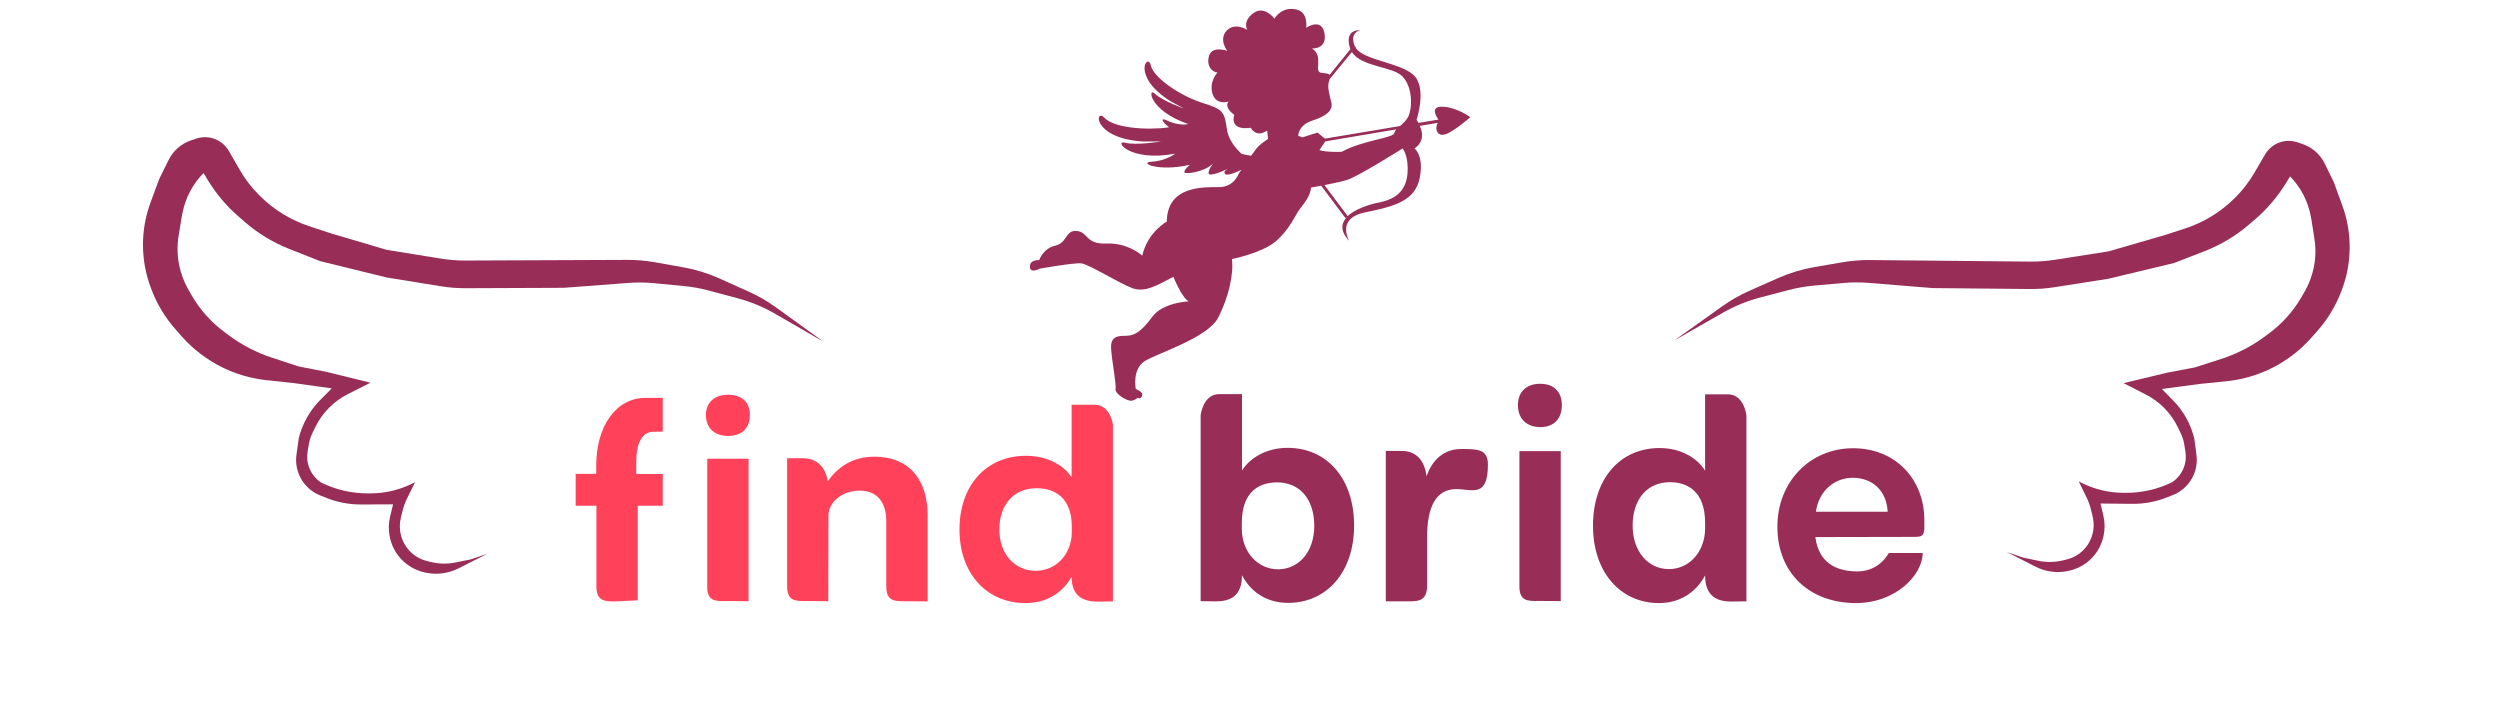
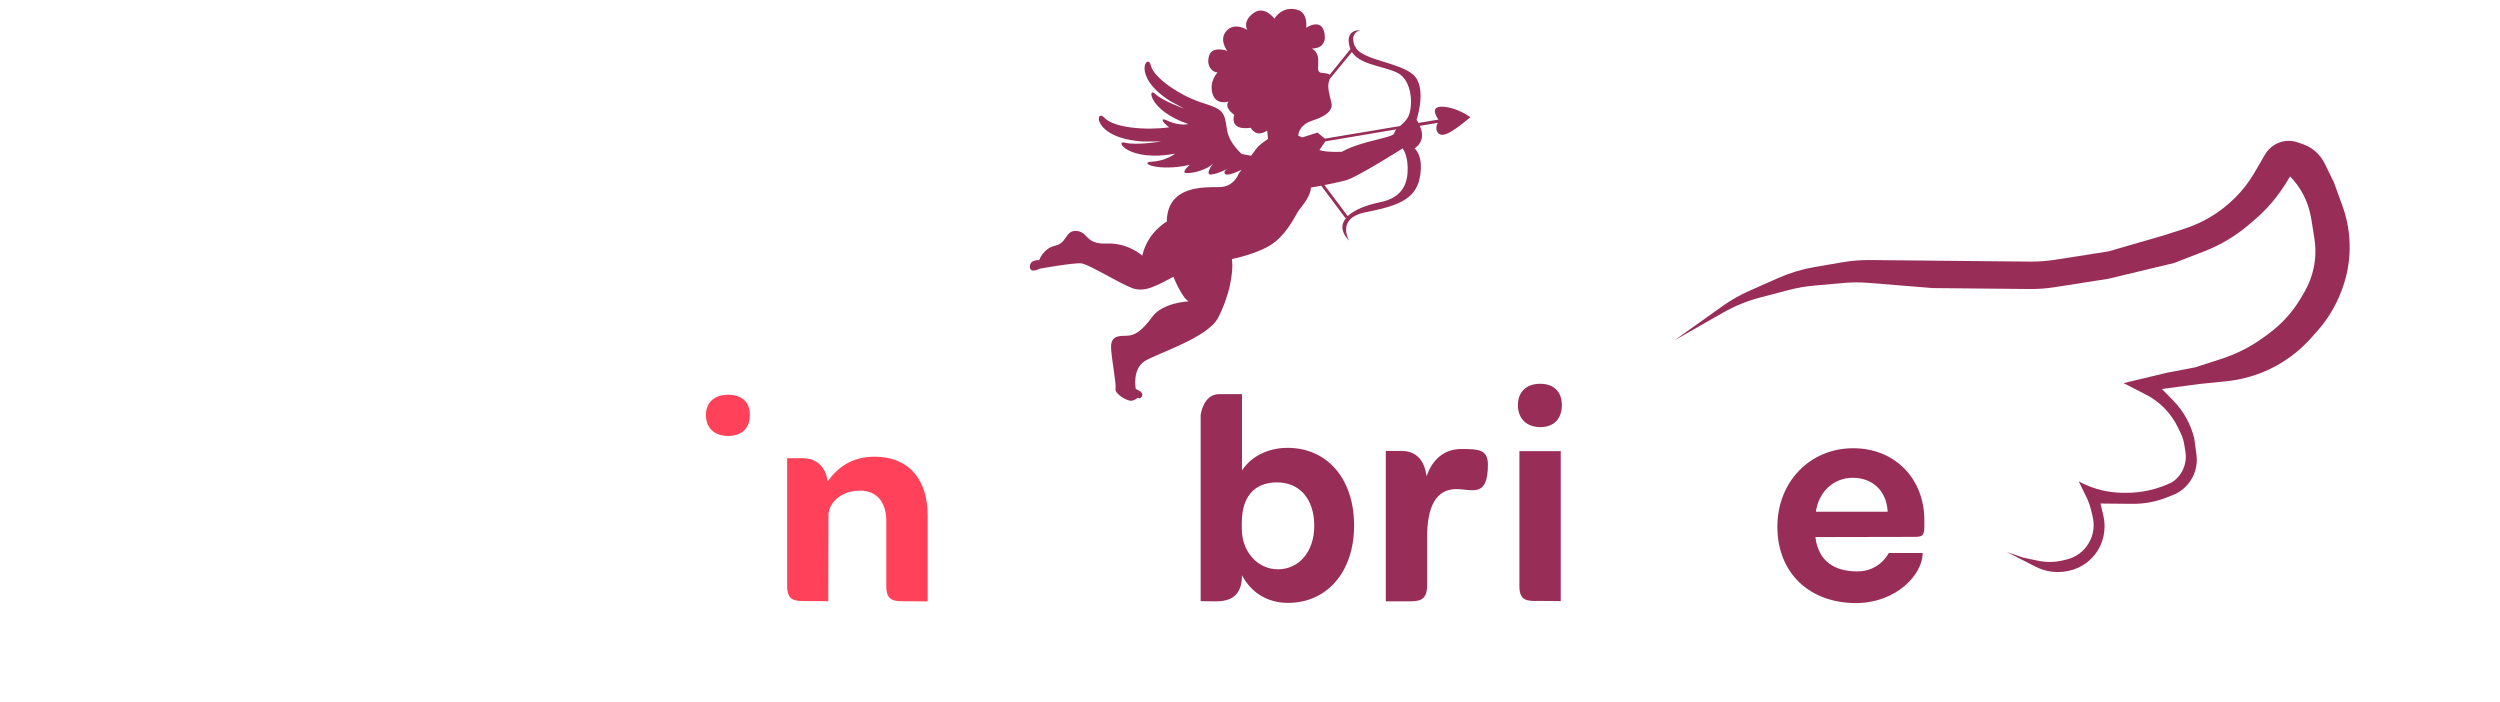
<svg xmlns="http://www.w3.org/2000/svg" width="228" height="64" viewBox="0 0 228 64" fill="none">
  <path d="M157.088 27.921L152.705 31.043L157.138 28.515C158.201 27.909 159.339 27.444 160.522 27.134L163.123 26.452C163.875 26.254 164.643 26.12 165.418 26.05L168.063 25.812C168.858 25.74 169.658 25.736 170.454 25.801L176.253 26.272L181.753 26.326L185.094 26.358C185.865 26.366 186.635 26.309 187.397 26.19L192.262 25.428L198.276 23.987L201.067 22.902C202.542 22.328 203.909 21.509 205.11 20.478L205.661 20.006C206.766 19.058 207.717 17.942 208.479 16.7L208.854 16.089C209.822 17.077 210.477 18.329 210.735 19.688L210.815 20.108L211.076 21.777C211.214 22.661 211.191 23.562 211.007 24.437C210.844 25.213 210.557 25.957 210.157 26.642L209.867 27.138C209.115 28.425 208.107 29.544 206.906 30.427L206.469 30.748C205.296 31.61 203.992 32.277 202.607 32.724L200.184 33.506L197.679 33.981L193.669 34.942L195.71 35.988C196.336 36.308 196.905 36.727 197.397 37.229C197.889 37.73 198.297 38.308 198.605 38.939L198.869 39.48C199.035 39.822 199.15 40.187 199.209 40.562L199.312 41.219C199.482 42.303 199 43.386 198.081 43.986C196.76 44.63 195.306 44.959 193.836 44.944L193.572 44.942C192.257 44.929 190.963 44.61 189.792 44.01L189.582 43.903L190.286 45.347C190.47 45.723 190.611 46.118 190.709 46.524L190.854 47.13C190.978 47.647 190.972 48.189 190.838 48.703C190.636 49.479 190.152 50.155 189.481 50.593C189.172 50.794 188.83 50.942 188.471 51.028L188.141 51.107C187.396 51.285 186.62 51.296 185.869 51.139L184.514 50.854L183.019 50.339L185.633 51.678C186.518 52.132 187.53 52.277 188.507 52.092L188.589 52.076C189.191 51.962 189.76 51.714 190.254 51.351C191.068 50.753 191.633 49.875 191.841 48.887L191.848 48.851C191.976 48.243 191.968 47.613 191.823 47.008L191.562 45.922L193.562 45.942L194.466 45.95C195.52 45.961 196.567 45.77 197.55 45.388L198.146 45.156C198.429 45.046 198.695 44.9 198.939 44.72C199.955 43.974 200.483 42.733 200.317 41.484L200.12 40.005C199.806 38.694 199.141 37.492 198.196 36.529L197.164 35.476L200.669 35.01L203.057 34.769C204.457 34.627 205.821 34.239 207.085 33.622C208.477 32.943 209.723 31.999 210.754 30.844L211.307 30.224C212.249 29.169 212.993 27.951 213.503 26.631L213.55 26.508C214.027 25.274 214.277 23.965 214.29 22.642C214.303 21.32 214.078 20.006 213.626 18.763L212.849 16.628L212.014 14.917C211.607 14.082 210.885 13.444 210.007 13.142L209.537 12.98C208.812 12.731 208.012 12.83 207.37 13.249C207.046 13.46 206.777 13.743 206.582 14.077L205.58 15.79C205.092 16.627 204.494 17.394 203.802 18.072L203.748 18.125C202.477 19.372 200.933 20.305 199.239 20.852L197.301 21.477L192.286 22.928L187.422 23.69C186.66 23.81 185.889 23.866 185.118 23.858L181.777 23.826L176.277 23.772L170.54 23.716C169.7 23.708 168.861 23.776 168.033 23.918L165.479 24.357C164.343 24.552 163.235 24.887 162.181 25.353L159.542 26.522C158.679 26.904 157.857 27.373 157.088 27.921Z" fill="#982D58" />
-   <path d="M70.741 28.014L75.157 31.198L70.682 28.612C69.623 28 68.488 27.529 67.306 27.212L64.657 26.501C63.906 26.3 63.139 26.161 62.365 26.087L59.673 25.829C58.879 25.753 58.079 25.745 57.283 25.805L51.415 26.248L45.863 26.271L42.479 26.285C41.708 26.288 40.938 26.228 40.177 26.104L35.26 25.305L29.197 23.816L26.365 22.697C24.893 22.115 23.531 21.288 22.336 20.251L21.75 19.742C20.65 18.788 19.705 17.667 18.95 16.421L18.565 15.784C17.582 16.775 16.914 18.036 16.646 19.406L16.563 19.83L16.289 21.513C16.145 22.404 16.163 23.314 16.343 24.198C16.504 24.982 16.789 25.735 17.189 26.429L17.479 26.931C18.231 28.234 19.242 29.37 20.449 30.268L20.889 30.595C22.068 31.471 23.381 32.152 24.776 32.611L27.218 33.414L29.743 33.908L33.785 34.901L31.719 35.945C31.086 36.265 30.509 36.684 30.009 37.188C29.51 37.691 29.095 38.272 28.78 38.908L28.511 39.452C28.341 39.796 28.223 40.164 28.161 40.543L28.054 41.205C27.876 42.298 28.356 43.394 29.28 44.005C30.61 44.663 32.076 45.003 33.56 44.996L33.827 44.995C35.154 44.99 36.462 44.675 37.648 44.077L37.86 43.969L37.141 45.423C36.954 45.801 36.808 46.199 36.708 46.609L36.558 47.22C36.43 47.741 36.433 48.288 36.565 48.808C36.764 49.592 37.25 50.277 37.924 50.723C38.235 50.928 38.579 51.079 38.941 51.168L39.273 51.249C40.025 51.434 40.808 51.449 41.567 51.294L42.937 51.015L44.449 50.504L41.802 51.841C40.906 52.293 39.884 52.434 38.899 52.242L38.816 52.225C38.209 52.106 37.636 51.853 37.139 51.484C36.321 50.875 35.755 49.987 35.551 48.987L35.544 48.952C35.419 48.337 35.431 47.701 35.581 47.092L35.85 45.996L33.831 46.005L32.919 46.009C31.854 46.013 30.799 45.814 29.809 45.423L29.208 45.185C28.924 45.073 28.655 44.924 28.41 44.741C27.389 43.982 26.863 42.727 27.038 41.467L27.245 39.975C27.569 38.653 28.248 37.444 29.206 36.477L30.254 35.42L26.719 34.93L24.31 34.672C22.897 34.521 21.523 34.122 20.25 33.492C18.849 32.798 17.597 31.839 16.562 30.667L16.008 30.038C15.063 28.967 14.319 27.734 13.812 26.399L13.765 26.274C13.291 25.026 13.045 23.703 13.04 22.368C13.034 21.033 13.269 19.708 13.733 18.456L14.529 16.305L15.382 14.583C15.797 13.743 16.53 13.102 17.418 12.802L17.892 12.642C18.626 12.394 19.433 12.499 20.079 12.926C20.404 13.14 20.675 13.428 20.869 13.765L21.871 15.501C22.359 16.348 22.958 17.126 23.652 17.814L23.707 17.869C24.983 19.134 26.536 20.085 28.243 20.646L30.196 21.288L35.25 22.782L40.167 23.58C40.928 23.704 41.698 23.765 42.469 23.761L45.853 23.747L51.405 23.725L57.208 23.701C58.048 23.697 58.887 23.77 59.714 23.916L62.317 24.379C63.453 24.58 64.559 24.921 65.61 25.394L68.294 26.601C69.155 26.988 69.975 27.461 70.741 28.014Z" fill="#982D58" />
-   <path d="M52.5 43.214H54.376V42.466C54.376 38.892 56.151 36.283 58.889 36.283C60.022 36.283 60.444 36.283 60.444 36.283V39.358C60.444 39.358 60.275 39.374 59.616 39.374C58.534 39.374 58.027 40.422 58.027 42.151V43.231H60.444V46.123H58.162V54.751L56.066 54.85C55.12 54.85 54.393 54.8 54.393 53.471V46.123H52.5V43.214Z" fill="#FF4159" />
  <path d="M64.382 37.845C64.382 36.698 65.16 36 66.411 36C67.662 36 68.388 36.681 68.388 37.845C68.388 39.042 67.662 39.757 66.411 39.757C65.16 39.757 64.382 39.042 64.382 37.845Z" fill="#FF4159" />
-   <path d="M64.501 53.554V41.835H68.27V54.834C68.27 54.834 67.577 54.817 66.63 54.817H66.225C65.244 54.834 64.501 54.817 64.501 53.554Z" fill="#FF4159" />
  <path d="M79.747 41.652C83.144 41.652 84.598 44.029 84.598 46.971V54.85C84.598 54.85 83.905 54.834 82.924 54.834H82.519C81.505 54.834 80.829 54.8 80.829 53.454V47.503C80.829 45.774 79.95 44.744 78.412 44.744C76.687 44.744 75.555 45.891 75.555 47.004L75.538 54.834C75.538 54.834 74.845 54.817 73.882 54.817H73.476C72.462 54.817 71.786 54.784 71.786 53.437V41.785C71.786 41.785 72.445 41.785 73.189 41.785C74.135 41.785 75.234 42.234 75.487 43.896C76.4 42.616 77.719 41.652 79.747 41.652Z" fill="#FF4159" />
-   <path d="M101.5 54.85C101.5 54.85 100.841 54.867 100.097 54.867C98.779 54.867 97.731 54.368 97.731 52.606C96.903 54.069 95.449 55 93.522 55C89.99 55 87.505 52.307 87.505 48.301C87.505 44.228 89.973 41.569 93.573 41.569C95.483 41.569 96.987 42.4 97.731 43.53V36.914C97.731 36.914 98.441 36.914 99.404 36.914H99.81C101.297 36.914 101.5 38.743 101.5 38.743V54.85ZM97.748 48.052C97.748 45.292 96.108 44.528 94.536 44.528C92.474 44.528 91.139 45.99 91.139 48.301C91.139 50.495 92.525 52.058 94.452 52.058C96.26 52.058 97.748 50.595 97.748 48.517V48.052Z" fill="#FF4159" />
  <path d="M138.435 36.942C138.435 35.735 139.213 35 140.463 35C141.697 35 142.441 35.717 142.441 36.942C142.441 38.202 141.714 38.955 140.463 38.955C139.229 38.937 138.435 38.202 138.435 36.942Z" fill="#982D58" />
  <path d="M138.57 53.478V41.142H142.339V54.825C142.339 54.825 141.646 54.807 140.7 54.807H140.294C139.297 54.825 138.57 54.807 138.57 53.478Z" fill="#982D58" />
-   <path d="M159.274 54.843C159.274 54.843 158.615 54.86 157.872 54.86C156.553 54.86 155.505 54.335 155.505 52.48C154.677 54.02 153.224 55 151.297 55C147.765 55 145.28 52.165 145.28 47.948C145.28 43.661 147.748 40.862 151.348 40.862C153.258 40.862 154.762 41.737 155.505 42.926V35.962C155.505 35.962 156.215 35.962 157.179 35.962H157.584C159.072 35.962 159.274 37.887 159.274 37.887V54.843ZM155.505 47.686C155.505 44.781 153.866 43.976 152.294 43.976C150.232 43.976 148.897 45.516 148.897 47.948C148.897 50.258 150.283 51.903 152.21 51.903C154.018 51.903 155.505 50.363 155.505 48.176V47.686Z" fill="#982D58" />
  <path d="M109.5 37.87C109.5 37.87 109.703 35.945 111.19 35.945H111.596C112.542 35.945 113.269 35.945 113.269 35.945V42.909C114.013 41.737 115.517 40.844 117.427 40.844C121.027 40.844 123.494 43.644 123.494 47.931C123.494 52.165 121.01 54.983 117.477 54.983C115.534 54.983 114.08 54.003 113.269 52.463C113.269 54.335 112.238 54.843 110.903 54.843C110.159 54.843 109.5 54.825 109.5 54.825V37.87ZM113.252 48.193C113.252 50.381 114.739 51.92 116.548 51.92C118.492 51.92 119.861 50.276 119.861 47.966C119.861 45.516 118.542 43.994 116.463 43.994C114.892 43.994 113.252 44.781 113.252 47.703V48.193Z" fill="#982D58" />
  <path d="M133.28 40.949C134.784 40.949 135.697 40.967 135.697 42.367C135.697 45.446 134.26 44.606 132.807 44.606C130.948 44.606 130.153 46.251 130.153 48.963V53.355C130.153 54.755 129.46 54.843 128.514 54.843H128.108C127.077 54.843 126.384 54.843 126.384 54.843V41.124C126.384 41.124 127.044 41.124 127.821 41.124C128.801 41.124 129.866 41.597 130.103 43.434C130.644 41.877 131.725 40.949 133.28 40.949Z" fill="#982D58" />
  <path d="M169.399 52.113C171.444 52.113 172.255 50.433 172.255 50.433H175.348C175.348 52.428 172.897 55 169.263 55C165.055 55 162.097 52.288 162.097 48.036C162.097 43.924 165.089 40.879 169.01 40.879C172.846 40.879 175.5 43.679 175.5 47.441V48.176C175.466 48.858 175.28 48.963 174.604 48.963L165.562 48.981C165.849 51.255 167.37 52.113 169.399 52.113ZM172.154 46.671C172.069 44.799 170.801 43.574 168.976 43.574C167.218 43.574 165.849 44.869 165.613 46.671H172.154Z" fill="#982D58" />
  <path d="M131.495 9.732C130.451 9.724 130.957 10.59 131.186 10.906L129.369 11.21C129.318 11.12 129.268 11.029 129.19 10.933C129.19 10.933 130.192 7.957 128.878 6.805C127.614 5.692 124.316 5.492 123.629 4.337L123.657 4.291L123.556 4.213C123.038 2.938 124.059 2.757 124.059 2.757C124.059 2.757 122.564 2.605 123.121 4.388C123.13 4.424 123.149 4.445 123.159 4.481L121.268 6.817C121.162 6.715 120.939 6.681 120.528 6.642C119.735 6.572 120.796 5.155 119.658 4.423C119.658 4.423 121.056 4.509 120.794 3.04C120.532 1.57 119.126 2.532 119.126 2.532C119.126 2.532 119.328 1.152 118.297 0.883C117.265 0.614 116.576 1.15 116.226 1.703C116.226 1.703 115.309 0.437 114.295 1.21C113.277 1.97 113.754 2.727 113.754 2.727C113.754 2.727 112.613 1.983 111.865 2.804C111.116 3.625 111.926 4.634 111.926 4.634C111.926 4.634 110.559 4.153 110.275 5.064C109.991 5.974 110.505 6.567 111.038 6.613C111.038 6.613 110.256 7.404 110.573 8.524C110.891 9.644 112.047 9.261 112.047 9.261C112.047 9.261 111.553 9.722 112.563 10.473C112.563 10.473 112.022 11.939 114.072 11.654C114.072 11.654 114.521 12.611 115.567 11.908L115.646 12.676C115.646 12.676 114.963 13.08 114.569 13.567C114.469 13.695 114.29 13.934 114.106 14.2C113.871 14.169 113.576 14.114 113.234 14.033C112.67 13.505 112.023 12.713 111.897 11.816C111.669 10.17 111.565 9.977 109.647 9.377C107.728 8.778 105.216 7.128 104.951 5.956C104.687 4.784 103.125 6.895 106.672 9.186L107.98 9.901C107.98 9.901 106.011 9.211 105.33 8.545C104.652 7.89 104.755 10.084 108.373 11.312C108.27 11.325 108.154 11.341 108.026 11.361C107.653 11.365 107.06 11.295 106.433 10.989C105.821 10.692 105.922 11.079 106.622 11.612C104.469 11.911 101.57 11.649 100.735 10.75C99.856 9.785 99.537 12.614 104.26 12.905L105.915 12.9C105.915 12.9 103.637 13.282 102.605 13.014C101.574 12.745 102.936 14.801 107.167 14.017C107.167 14.017 106.349 14.675 105.058 14.743C103.767 14.811 105.573 15.697 108.512 15.032C108.512 15.032 107.92 15.53 108.024 15.723C108.128 15.916 109.883 15.679 110.631 14.91C110.631 14.91 109.817 15.993 110.478 15.916C111.061 15.846 111.854 15.453 112.042 15.354C111.901 15.428 111.472 15.678 111.766 15.888C111.933 16.013 112.587 15.809 113.223 15.481C113.067 15.701 112.96 15.857 112.96 15.857C112.96 15.857 112.551 17.057 111.191 17.065C109.831 17.073 106.446 16.896 106.412 20.208C106.412 20.208 104.667 21.151 104.175 23.315C104.175 23.315 102.891 22.129 100.936 22.21C98.983 22.303 99.261 21.162 98.208 21.066C97.139 20.962 97.366 22.144 96.244 22.401C95.123 22.659 94.773 23.727 94.773 23.727C94.773 23.727 93.911 23.648 93.927 24.328C93.941 24.996 94.827 24.501 94.827 24.501C94.827 24.501 97.967 23.94 98.628 24.019C99.289 24.097 102.109 25.849 103.247 26.272C104.385 26.694 105.428 26.082 107.013 25.243C107.013 25.243 107.777 27.154 108.41 27.484C108.41 27.484 106.057 27.575 105.09 28.89C104.123 30.206 103.49 30.598 102.801 30.617C102.111 30.636 101.237 30.56 101.335 31.813C101.421 33.069 101.818 35.007 101.737 35.466C101.641 35.917 102.82 36.6 103.18 36.547C103.544 36.507 103.75 36.274 103.75 36.274C103.75 36.274 103.998 36.457 104.161 36.106C104.32 35.743 103.583 35.478 103.583 35.478C103.583 35.478 103.218 33.66 104.427 32.916C105.639 32.184 110.128 30.805 111.085 28.989C112.052 27.158 112.535 24.907 112.349 23.625C112.349 23.625 115.031 23.102 116.305 22.045C117.58 20.988 118.114 19.653 118.468 19.163C118.821 18.674 119.501 17.948 119.562 17.106C119.562 17.106 119.957 17.032 120.493 16.936L122.703 19.888L122.828 19.805C122.296 20.378 122.218 21.107 123.056 21.966C123.056 21.966 121.788 19.912 124.529 19.362C127.271 18.811 129.082 18.277 129.481 16.215C129.88 14.153 128.998 13.536 128.998 13.536C128.998 13.536 130.157 12.908 129.479 11.479L131.13 11.204C130.855 11.635 130.99 12.362 131.639 12.289C132.366 12.209 134.094 10.688 134.094 10.688C134.094 10.688 132.849 9.751 131.495 9.732ZM127.925 6.994C128.901 8.025 128.809 10.087 128.359 10.769C128.146 11.08 127.899 11.311 127.68 11.495L120.833 12.643L120.155 12.092L118.774 12.531C118.667 12.48 118.548 12.433 118.401 12.38C118.401 12.38 118.378 11.418 119.696 10.995C121.015 10.571 121.573 10.043 121.425 9.371C121.277 8.699 121 7.943 121.222 7.358C121.247 7.3 121.259 7.245 121.275 7.202L123.294 4.744C124.163 6.137 127.018 6.023 127.925 6.994ZM125.854 18.447C124.71 18.671 123.542 19.108 122.909 19.706L120.784 16.875C121.458 16.744 122.257 16.581 122.768 16.439C123.789 16.155 127.917 13.538 127.917 13.538C127.917 13.538 128.356 14.047 128.38 15.267C128.403 16.487 128.101 17.996 125.854 18.447ZM127.154 12.144C127.057 12.594 124.277 12.793 122.373 13.841C122.373 13.841 120.975 13.911 120.329 13.687L120.871 12.892L127.345 11.799C127.254 11.912 127.188 12.019 127.154 12.144Z" fill="#982D58" />
</svg>